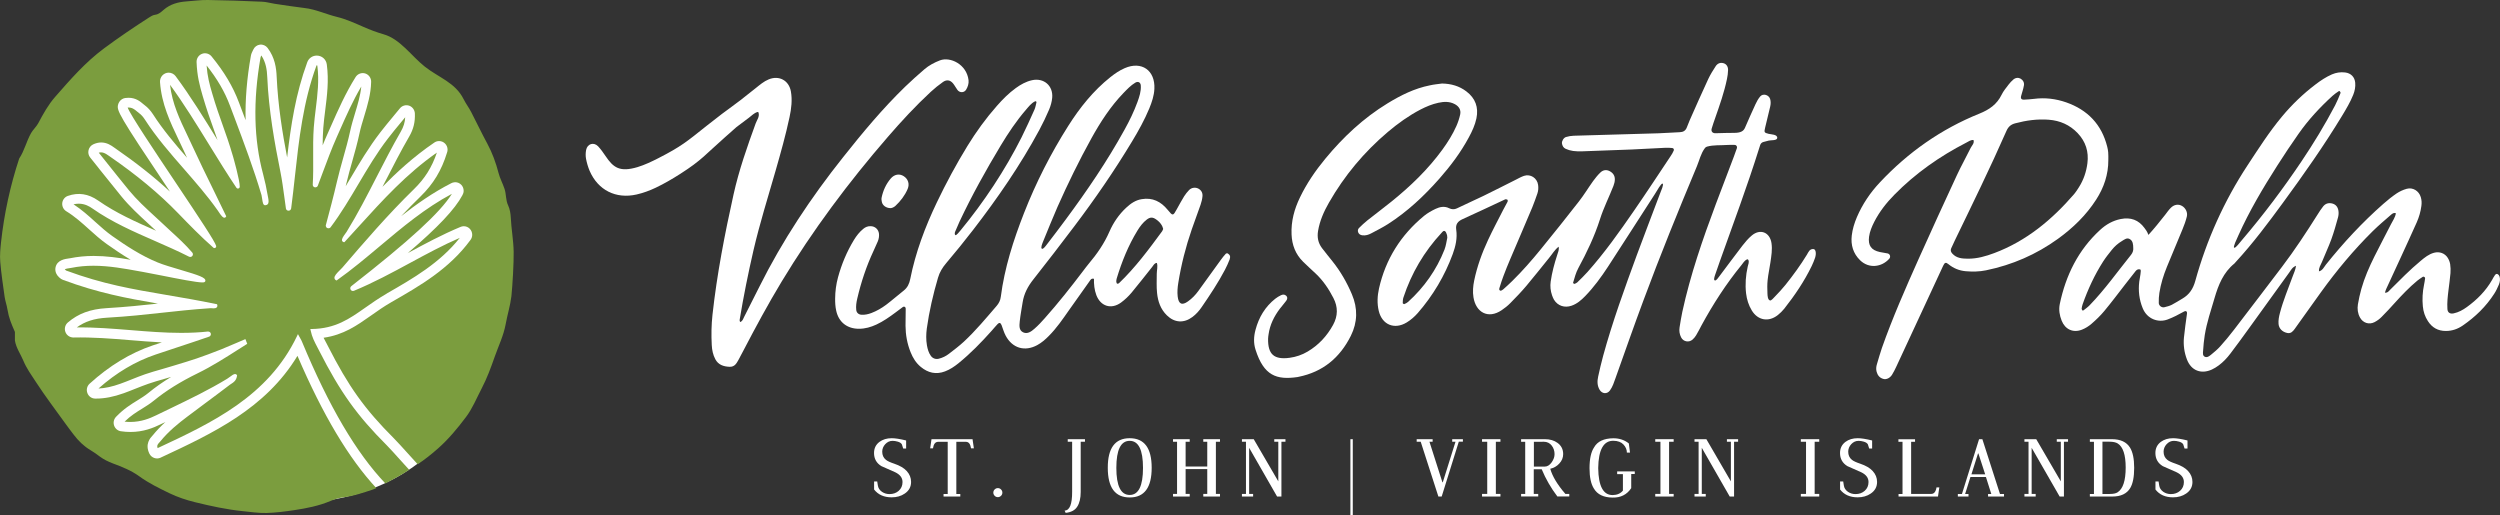
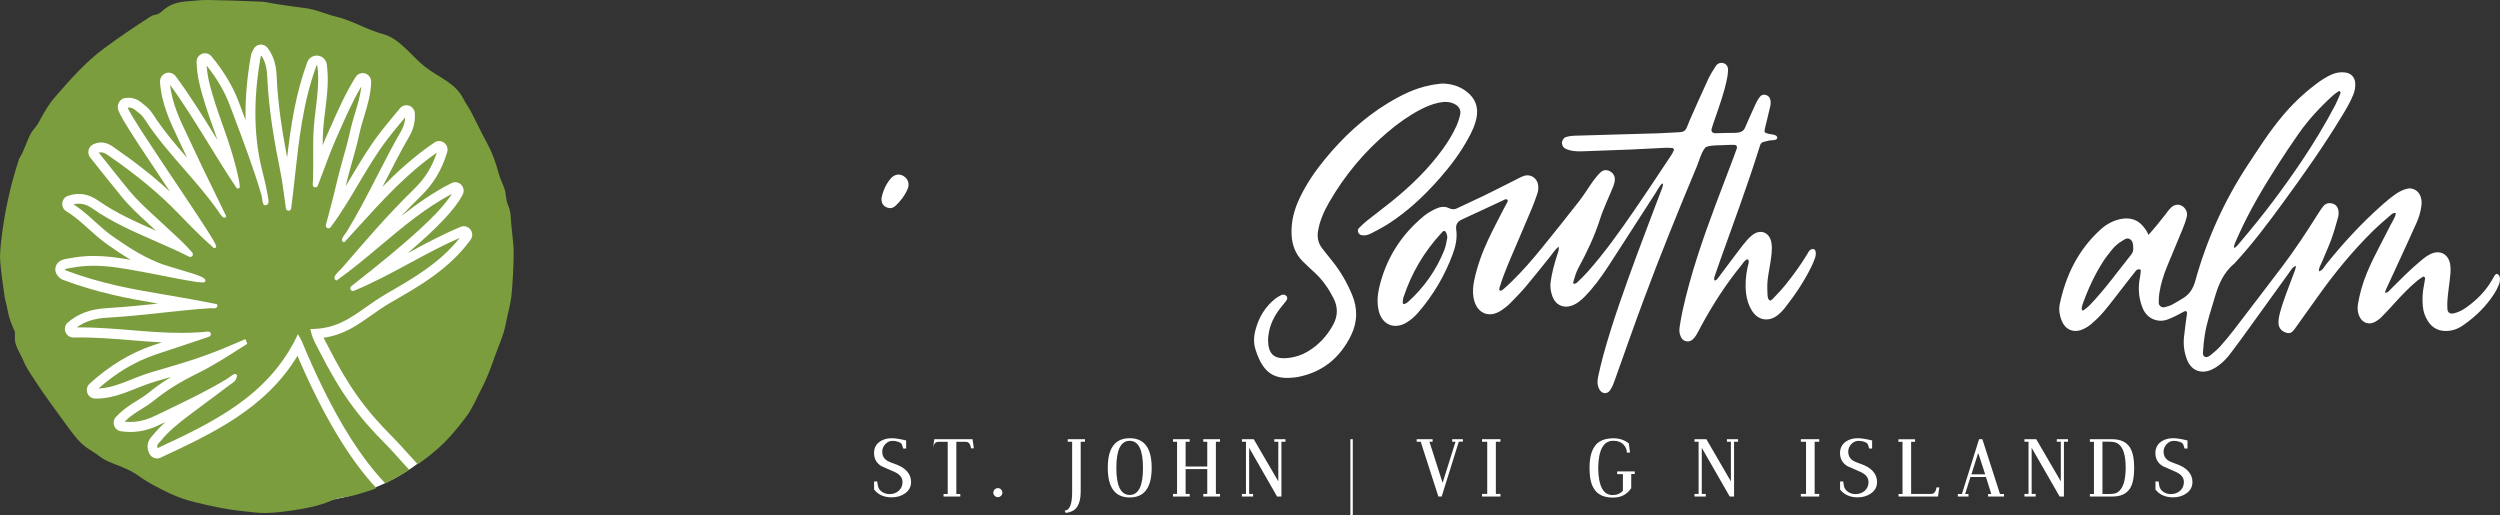
<svg xmlns="http://www.w3.org/2000/svg" version="1.1" id="Layer_1" x="0px" y="0px" viewBox="0 0 408.88 84.3" style="enable-background:new 0 0 408.88 84.3;" xml:space="preserve">
  <rect x="0" y="0" width="408.88" height="84.3" fill="#333333" stroke="none" />
  <style type="text/css">
	.st0{fill:#FFFFFF;}
	.st1{fill:#7B9D3E;}
</style>
  <g>
    <g>
      <path class="st0" d="M236.25,40.82c-1.31,3.32-3.32,6.17-5.96,8.56c-0.18,0.16-0.41,0.27-0.63,0.36    c-0.05,0.02-0.24-0.11-0.24-0.17c0.01-0.3,0.01-0.62,0.11-0.91c1.31-3.98,3.39-7.51,6.24-10.58c0.15-0.16,0.34-0.44,0.59-0.25    c0.17,0.13,0.22,0.41,0.31,0.63c0.02,0.05,0.02,0.12,0.04,0.41C236.59,39.39,236.51,40.15,236.25,40.82 M296.58,40.73    c-0.62-0.03-0.8,0.49-1.04,0.9c-1.06,1.74-2.26,3.38-3.53,4.97c-0.54,0.67-1.13,1.3-1.73,1.92c-0.2,0.21-0.59,0.68-0.79,0.62    c-0.38-0.1-0.4-0.77-0.42-1.12c-0.03-0.74-0.05-1.48,0.03-2.21c0.1-0.98,0.32-1.94,0.46-2.92c0.15-1.04,0.33-2.08,0.17-3.13    c-0.27-1.79-1.86-2.41-3.24-1.23c-0.56,0.47-1.05,1.05-1.5,1.63c-1.28,1.66-2.52,3.35-3.78,5.02c-0.21,0.27-0.52,0.78-0.76,0.68    c-0.22-0.07-0.04-0.58,0.05-0.87c0.26-0.76,0.52-1.52,0.79-2.27c2.19-6.15,4.48-12.26,6.43-18.49c0.06-0.18,0.1-0.35,0.17-0.53    c0.09-0.25,0.27-0.41,0.52-0.48c0.29-0.09,0.59-0.16,0.89-0.23c0.35-0.08,1.33,0.02,1.37-0.42c0.05-0.6-1-0.58-1.4-0.68    c-0.74-0.19-0.76-0.24-0.58-1.01c0.28-1.14,0.55-2.27,0.82-3.41c0.1-0.42,0.13-0.85,0-1.28c-0.22-0.69-1.17-0.96-1.63-0.41    c-0.31,0.37-0.56,0.81-0.76,1.25c-0.6,1.28-1.16,2.58-1.73,3.88c-0.24,0.55-0.71,0.81-1.71,0.82c-0.93,0-2.02,0.03-3.09,0.06    c-0.54,0.02-0.77-0.34-0.64-0.76c0.17-0.59,0.38-1.17,0.58-1.75c0.73-2.09,1.47-4.18,1.92-6.36c0.1-0.48,0.17-0.97,0.18-1.46    c0.01-0.6-0.3-1.01-0.77-1.13c-0.55-0.15-0.99,0.08-1.27,0.52c-0.44,0.67-0.86,1.35-1.2,2.07c-1.05,2.24-2.03,4.5-3.04,6.76    c-0.12,0.27-0.38,0.96-0.5,1.24c-0.21,0.48-0.58,0.68-1.11,0.7c-1.17,0.05-2.34,0.14-3.51,0.18c-4.62,0.14-9.23,0.26-13.85,0.4    c-0.42,0.01-0.86,0.09-1.26,0.21c-0.39,0.12-0.7,0.66-0.66,1.03c0.05,0.39,0.24,0.73,0.59,0.89c0.39,0.18,0.81,0.3,1.23,0.36    c0.48,0.07,0.98,0.07,1.47,0.06c2.71-0.09,5.41-0.19,8.12-0.3c1.85-0.08,3.69-0.19,5.53-0.28c0.37-0.02,0.74,0.01,1.1,0.04    c0.24,0.02,0.31,0.26,0.25,0.4c-0.14,0.34-0.33,0.66-0.54,0.96c-1.98,2.97-3.94,5.96-5.97,8.9c-2.38,3.45-4.8,6.87-7.59,10    c-0.53,0.6-1.11,1.15-1.68,1.71c-0.13,0.12-0.31,0.2-0.48,0.25c-0.05,0.02-0.23-0.14-0.21-0.18c0.25-0.82,0.45-1.65,0.86-2.4    c1.39-2.57,2.65-5.2,3.54-7.99c0.59-1.87,1.49-3.63,2.2-5.45c0.13-0.34,0.23-0.71,0.23-1.07c0.01-0.6-0.29-1.05-0.83-1.34    c-0.57-0.31-1.11-0.19-1.53,0.21c-0.44,0.42-0.83,0.91-1.19,1.4c-0.79,1.1-1.49,2.27-2.32,3.33c-2.04,2.62-4.12,5.22-6.22,7.8    c-1.48,1.82-3.02,3.58-4.69,5.22c-0.48,0.47-0.98,0.93-1.49,1.38c-0.13,0.11-0.37,0.25-0.47,0.2c-0.29-0.14-0.13-0.43-0.07-0.64    c0.18-0.59,0.37-1.17,0.59-1.75c0.35-0.92,0.71-1.84,1.1-2.74c1.2-2.83,2.43-5.66,3.62-8.5c0.31-0.74,0.56-1.5,0.83-2.25    c0.16-0.46,0.19-0.94,0.12-1.43c-0.16-1.11-1.24-1.82-2.3-1.47c-0.47,0.16-0.91,0.41-1.36,0.64c-1.76,0.88-3.51,1.78-5.28,2.64    c-1.44,0.7-2.91,1.34-4.34,2.04c-0.4,0.2-0.86,0.18-1.26-0.02c-0.76-0.39-1.54-0.23-2.25,0.11c-0.66,0.32-1.32,0.69-1.88,1.15    c-3.78,3.12-6.27,7.07-7.35,11.86c-0.27,1.21-0.33,2.46-0.04,3.67c0.55,2.28,2.57,3.1,4.57,1.89c0.69-0.42,1.29-0.95,1.82-1.55    c2.49-2.87,4.4-6.08,5.71-9.64c0.47-1.28,0.77-2.61,0.57-3.98c-0.13-0.89,0.25-1.37,1.02-1.72c2.3-1.04,4.58-2.12,6.87-3.19    c0.06-0.03,0.12-0.07,0.17-0.07c0.11,0.01,0.26,0.02,0.33,0.09c0.05,0.06,0.05,0.22,0.01,0.31c-0.22,0.44-0.48,0.86-0.7,1.3    c-0.84,1.65-1.71,3.28-2.49,4.95c-0.99,2.12-1.79,4.32-2.27,6.63c-0.19,0.92-0.27,1.84-0.12,2.76c0.4,2.47,2.4,3.59,4.6,2.11    c0.51-0.34,1-0.73,1.43-1.17c0.91-0.92,1.81-1.85,2.64-2.84c1.27-1.5,2.48-3.06,3.73-4.59c0.5-0.6,0.89-1.3,1.53-1.79    c0.11,0.49-0.1,0.92-0.24,1.37c-0.46,1.41-0.85,2.85-1.06,4.33c-0.11,0.75-0.03,1.52,0.22,2.24c0.09,0.25,0.19,0.51,0.32,0.73    c0.62,1.01,1.74,1.37,2.87,0.98c0.9-0.31,1.59-0.91,2.23-1.57c1.42-1.46,2.61-3.1,3.72-4.79c2.58-3.95,5.11-7.94,7.68-11.9    c0.39-0.6,1.01-1.79,1.27-1.71c0.22,0.14-0.24,1.15-0.45,1.69c-1.25,3.34-2.55,6.67-3.78,10.02c-1.99,5.43-3.97,10.87-5.5,16.46    c-0.31,1.13-0.57,2.27-0.82,3.41c-0.16,0.74-0.16,1.47,0.25,2.15c0.41,0.67,1.22,0.73,1.68,0.1c0.44-0.6,0.66-1.31,0.91-2.01    c1.51-4.23,2.99-8.48,4.56-12.69c2.74-7.39,5.71-14.69,8.75-21.96c0.42-1,0.64-2.1,1.32-2.99c0.08-0.11,0.2-0.19,0.34-0.23    c1.07-0.3,2.18-0.19,3.27-0.27c0.43-0.03,0.86-0.02,1.29-0.01c0.23,0.01,0.41,0.28,0.33,0.52c-0.16,0.47-0.32,0.93-0.5,1.39    c-0.98,2.59-1.98,5.18-2.95,7.77c-2.16,5.77-4.17,11.59-5.48,17.62c-0.18,0.84-0.31,1.69-0.45,2.54    c-0.09,0.57-0.01,1.13,0.26,1.65c0.36,0.7,1.27,0.87,1.86,0.35c0.23-0.2,0.43-0.45,0.59-0.71c0.32-0.53,0.59-1.08,0.88-1.62    c1.89-3.47,4.02-6.78,6.52-9.84c0.28-0.34,0.49-0.75,0.91-0.95c0.08-0.04,0.19,0.01,0.23,0.09c0.17,0.36-0.02,0.72-0.1,1.08    c-0.33,1.45-0.44,2.92-0.27,4.4c0.12,0.99,0.41,1.93,0.93,2.78c0.98,1.63,2.75,1.95,4.26,0.76c0.38-0.3,0.74-0.66,1.05-1.04    c1.72-2.18,3.27-4.47,4.49-6.98c0.21-0.44,0.4-0.9,0.56-1.37C297.09,41.42,296.97,40.75,296.58,40.73" />
-       <path class="st0" d="M190.07,37.82c-2.19,2.98-4.39,5.95-7.07,8.51c-0.07,0.06-0.25,0.1-0.31,0.05c-0.08-0.06-0.09-0.21-0.12-0.33    c-0.01-0.06,0-0.12,0.01-0.18c0.02-0.12,0.03-0.25,0.07-0.36c0.83-2.72,1.88-5.35,3.37-7.78c0.42-0.69,0.9-1.33,1.54-1.82    c0.54-0.41,0.96-0.42,1.52-0.03c0.41,0.28,0.76,0.63,0.99,1.08c0.08,0.16,0.12,0.34,0.17,0.49    C190.16,37.6,190.14,37.73,190.07,37.82 M156.2,37.93c0.21-0.5,0.5-1.19,0.73-1.68c1.99-4.23,4.32-8.43,6.73-12.43    c1.24-2.06,2.57-4.05,4.14-5.87c0.44-0.51,0.85-1.06,1.47-1.37c0.04-0.02,0.12-0.03,0.16-0.01c0.05,0.03,0.1,0.11,0.09,0.15    c-0.1,0.41-0.17,0.85-0.34,1.23c-0.68,1.51-1.36,3.03-2.1,4.51c-2.69,5.35-6.17,10.61-9.98,15.22c-0.16,0.19-0.73,0.91-0.85,0.77    C156.14,38.36,156.13,38.17,156.2,37.93 M170.61,39.48c0.78-1.88,1.52-3.77,2.34-5.63c1.7-3.83,3.54-7.59,5.57-11.26    c1.47-2.65,3.11-5.18,5.22-7.37c0.6-0.62,1.19-1.25,1.94-1.7c0.45-0.27,0.87-0.06,0.9,0.48c0.06,0.95-0.24,1.83-0.55,2.69    c-0.57,1.56-1.3,3.06-2.11,4.52c-2.83,5.14-6.12,9.97-9.61,14.68c-0.99,1.34-1.99,2.66-3.01,3.98c-0.25,0.32-0.66,0.93-0.9,0.81    C170.17,40.54,170.46,39.86,170.61,39.48 M201.16,41.85c-0.05-0.15-0.2-0.3-0.34-0.39c-0.08-0.05-0.28-0.03-0.34,0.04    c-0.29,0.32-0.56,0.65-0.81,1c-1.23,1.69-2.45,3.4-3.68,5.09c-0.47,0.65-1.03,1.23-1.69,1.7c-0.99,0.71-1.55,0.45-1.69-0.81    c-0.08-0.74-0.02-1.47,0.1-2.21c0.48-2.99,1.22-5.91,2.21-8.77c0.46-1.34,0.97-2.66,1.43-4c0.16-0.46,0.28-0.95,0.32-1.43    c0.04-0.52-0.19-0.96-0.67-1.22c-0.49-0.26-1.13-0.18-1.53,0.24c-0.3,0.31-0.57,0.65-0.8,1.01c-0.42,0.68-0.8,1.39-1.19,2.09    c-0.64,1.16-0.65,1.17-1.52,0.11c-1.1-1.34-2.46-2.02-4.22-1.73c-1.02,0.16-1.82,0.72-2.55,1.4c-1.19,1.11-2.1,2.44-2.74,3.91    c-0.85,1.95-2.03,3.65-3.39,5.26c-0.32,0.38-0.61,0.78-0.91,1.17c-2.01,2.65-4.07,5.26-6.29,7.75c-0.53,0.6-1.08,1.19-1.68,1.71    c-0.51,0.45-1.14,0.91-1.83,0.59c-0.74-0.34-0.63-1.14-0.57-1.8c0.11-1.04,0.31-2.07,0.47-3.1c0.22-1.44,0.87-2.65,1.78-3.79    c2.26-2.85,4.46-5.74,6.66-8.64c3.38-4.47,6.56-9.09,9.46-13.9c1.05-1.74,2.04-3.52,2.82-5.4c0.42-1.03,0.78-2.08,0.83-3.2    c0.15-3.03-2.09-4.59-4.86-3.38c-0.85,0.37-1.61,0.89-2.34,1.47c-2.78,2.22-4.97,4.95-6.86,7.93c-2.88,4.54-5.31,9.31-7.27,14.32    c-1.73,4.42-3.18,8.94-3.79,13.68c-0.07,0.58-0.31,1.05-0.68,1.48c-1.73,2.01-3.42,4.05-5.37,5.86c-0.77,0.71-1.61,1.34-2.44,1.98    c-0.49,0.38-1.05,0.65-1.65,0.8c-0.5,0.13-1-0.05-1.3-0.47c-0.37-0.51-0.53-1.11-0.64-1.72c-0.16-0.92-0.14-1.85-0.02-2.76    c0.39-2.81,1.03-5.57,1.83-8.29c0.26-0.91,0.73-1.67,1.34-2.39c1.51-1.79,2.99-3.6,4.42-5.46c3.99-5.18,7.7-10.55,10.81-16.32    c0.58-1.08,1.12-2.2,1.6-3.33c0.26-0.62,0.45-1.29,0.51-1.95c0.17-1.97-1.38-3.29-3.31-2.86c-0.98,0.22-1.84,0.7-2.64,1.28    c-1.16,0.84-2.15,1.84-3.09,2.91c-1.8,2.04-3.39,4.23-4.81,6.54c-1.84,3-3.5,6.08-5.02,9.26c-1.92,4.02-3.48,8.15-4.35,12.53    c-0.15,0.75-0.44,1.39-1.06,1.88c-0.97,0.76-1.89,1.58-2.87,2.32c-0.74,0.55-1.54,1.02-2.41,1.35c-0.53,0.2-1.06,0.32-1.62,0.29    c-0.48-0.03-0.82-0.32-0.87-0.79c-0.07-0.62,0.02-1.23,0.16-1.83c0.63-2.71,1.5-5.33,2.68-7.85c0.24-0.5,0.46-1.01,0.68-1.52    c0.17-0.4,0.24-0.82,0.2-1.26c-0.08-0.72-0.64-1.23-1.37-1.24c-0.45-0.01-0.84,0.14-1.19,0.43c-0.63,0.51-1.12,1.14-1.54,1.83    c-1.16,1.91-2.01,3.94-2.6,6.1c-0.31,1.14-0.46,2.3-0.47,3.47c-0.01,0.67,0.03,1.36,0.18,2.02c0.41,1.87,1.81,2.94,3.72,2.93    c1.01,0,1.94-0.27,2.85-0.69c1.12-0.52,2.13-1.23,3.12-1.97c0.39-0.29,0.78-0.6,1.18-0.88c0.24-0.17,0.49-0.03,0.49,0.27    c0,0.92-0.03,1.85-0.03,2.77c0.01,1.49,0.27,2.94,0.83,4.33c0.37,0.93,0.89,1.77,1.67,2.41c1.18,0.97,2.48,1.29,3.96,0.73    c0.82-0.31,1.53-0.79,2.2-1.33c1.97-1.6,3.73-3.41,5.41-5.29c0.33-0.37,0.64-0.75,0.98-1.11c0.28-0.3,0.5-0.24,0.66,0.17    c0.22,0.57,0.38,1.18,0.67,1.72c1.1,2.06,3.13,2.65,5.17,1.54c0.71-0.39,1.31-0.91,1.88-1.49c1.27-1.27,2.28-2.75,3.3-4.21    c1.13-1.61,2.27-3.22,3.42-4.82c0.12-0.17,0.24-0.43,0.67-0.32c-0.02,0.88,0.06,1.8,0.39,2.67c0.7,1.83,2.43,2.38,4.03,1.22    c0.64-0.47,1.23-1.03,1.74-1.64c1.15-1.37,2.23-2.79,3.35-4.18c0.22-0.27,0.35-0.64,0.78-0.67c0.18,0.6-0.02,1.19-0.02,1.79    c0,1.05-0.06,2.1,0.05,3.14c0.14,1.37,0.58,2.65,1.61,3.65c1.25,1.22,2.78,1.31,4.18,0.26c0.6-0.45,1.09-1,1.51-1.62    c1.36-1.98,2.69-3.98,3.81-6.11c0.29-0.54,0.53-1.11,0.76-1.68C201.18,42.22,201.21,42.01,201.16,41.85" />
      <path class="st0" d="M379.15,44.47c0.01-0.01,0.02-0.01,0.03-0.01c-0.02,0.03-0.04,0.06-0.06,0.1    C379.13,44.52,379.13,44.48,379.15,44.47 M348.55,41.66c-2.24,2.78-4.3,5.7-6.79,8.27c-0.3,0.31-0.65,0.55-0.99,0.82    c-0.04,0.03-0.15,0.06-0.17,0.04c-0.06-0.1-0.15-0.22-0.14-0.32c0.03-0.24,0.08-0.48,0.16-0.71c0.86-2.44,1.95-4.79,3.34-6.97    c0.43-0.67,0.93-1.3,1.43-1.92c0.46-0.58,1.02-1.07,1.66-1.45c0.4-0.24,0.84-0.63,1.34-0.28c0.45,0.3,0.5,0.82,0.51,1.45    C348.93,40.9,348.83,41.31,348.55,41.66 M366.08,38.53c1.79-4,4.02-7.76,6.37-11.44c1.13-1.76,2.28-3.51,3.49-5.22    c1.6-2.28,3.48-4.31,5.53-6.18c0.31-0.29,0.67-0.52,1.02-0.77c0.04-0.03,0.16-0.04,0.18-0.01c0.06,0.09,0.16,0.23,0.13,0.3    c-0.28,0.68-0.55,1.37-0.89,2.02c-1.66,3.16-3.51,6.21-5.51,9.18c-2.99,4.45-6.21,8.73-9.69,12.81c-0.38,0.44-1.09,1.42-1.31,1.29    C365.19,40.4,365.81,39.13,366.08,38.53 M408.82,45.26c-0.04-0.15-0.16-0.32-0.3-0.41c-0.18-0.13-0.37,0-0.47,0.15    c-0.18,0.25-0.32,0.52-0.47,0.79c-1.03,1.8-2.46,3.23-4.12,4.43c-0.65,0.47-1.35,0.86-2.15,1.03c-0.6,0.13-0.99-0.12-1.03-0.7    c-0.07-1.05,0.05-2.09,0.18-3.13c0.11-0.92,0.24-1.83,0.32-2.75c0.04-0.49,0.02-0.99-0.05-1.47c-0.06-0.35-0.2-0.72-0.39-1.02    c-0.48-0.77-1.37-1.08-2.25-0.84c-0.86,0.23-1.53,0.78-2.19,1.33c-1.76,1.46-3.35,3.09-4.97,4.7c-0.22,0.22-0.41,0.54-0.87,0.5    c0.09-0.27,0.13-0.45,0.21-0.61c0.8-1.73,1.61-3.46,2.4-5.2c0.87-1.9,1.75-3.8,2.6-5.71c0.37-0.85,0.63-1.73,0.75-2.66    c0.07-0.5,0.05-0.98-0.1-1.46c-0.3-1.01-1.3-1.63-2.3-1.35c-0.58,0.16-1.16,0.43-1.67,0.77c-0.76,0.52-1.48,1.1-2.17,1.71    c-3.43,3.02-6.53,6.36-9.38,9.93c-0.32,0.41-0.54,0.94-1.12,1.09c-0.07-0.57,0.27-1.03,0.47-1.51c0.5-1.26,1.09-2.48,1.55-3.75    c0.42-1.15,0.75-2.34,1.08-3.53c0.1-0.35,0.13-0.74,0.08-1.09c-0.08-0.58-0.38-1.04-0.99-1.21c-0.59-0.16-1.11-0.02-1.5,0.45    c-0.35,0.43-0.64,0.9-0.94,1.37c-1.84,2.92-3.73,5.8-5.82,8.55c-2.61,3.43-5.21,6.86-7.84,10.28c-0.71,0.93-1.46,1.83-2.24,2.7    c-0.45,0.5-0.97,0.94-1.5,1.37c-0.28,0.22-0.62,0.51-1,0.35c-0.41-0.17-0.34-0.62-0.31-0.97c0.06-0.86,0.13-1.72,0.27-2.57    c0.33-2.07,1.01-4.05,1.6-6.06c0.63-2.16,1.44-4.19,3.25-5.66c0.09-0.08,0.16-0.19,0.25-0.28c2.8-3.04,5.27-6.35,7.71-9.68    c3.38-4.62,6.68-9.3,9.65-14.2c0.67-1.11,1.33-2.21,1.82-3.42c0.26-0.64,0.39-1.3,0.33-1.98c-0.08-0.94-0.7-1.58-1.66-1.69    c-0.75-0.09-1.46,0.02-2.16,0.32c-0.97,0.43-1.84,1-2.67,1.64c-2.02,1.53-3.84,3.28-5.46,5.22c-2.1,2.51-3.85,5.26-5.65,7.99    c-3.85,5.86-6.69,12.19-8.56,18.94c-0.36,1.29-0.98,2.22-2.09,2.87c-0.58,0.34-1.15,0.71-1.75,1.02c-0.38,0.19-0.81,0.3-1.22,0.4    c-0.43,0.1-0.9-0.25-0.91-0.7c-0.01-0.55,0.01-1.11,0.1-1.65c0.23-1.46,0.67-2.88,1.23-4.25c0.84-2.05,1.71-4.09,2.55-6.14    c0.28-0.68,0.54-1.38,0.71-2.09c0.17-0.68-0.2-1.39-0.77-1.73c-0.59-0.35-1.29-0.26-1.85,0.3c-0.35,0.35-0.63,0.76-0.93,1.15    c-0.83,1.06-1.85,2.32-2.73,3.28c-0.24-0.63-0.43-0.83-0.64-1.12c-0.97-1.34-2.26-1.8-3.88-1.48c-1.31,0.26-2.43,0.9-3.39,1.79    c-3.57,3.28-5.61,7.42-6.59,12.12c-0.19,0.92-0.04,1.85,0.31,2.72c0.57,1.43,1.88,2.03,3.31,1.47c0.56-0.22,1.11-0.56,1.57-0.96    c0.74-0.64,1.46-1.33,2.09-2.09c1.18-1.42,2.29-2.9,3.42-4.36c0.57-0.73,1.13-1.46,1.71-2.18c0.19-0.24,0.46-0.37,0.78-0.25    c0.18,0.15-0.11,1.32-0.19,1.98c-0.18,1.49-0.01,2.95,0.56,4.34c0.73,1.81,2.58,2.42,4.08,1.85c0.93-0.35,1.79-0.8,2.65-1.28    c0.1-0.06,0.25-0.11,0.35-0.08c0.2,0.08,0.18,0.28,0.16,0.46c-0.17,1.28-0.37,2.55-0.49,3.84c-0.12,1.24,0.05,2.47,0.5,3.63    c0.69,1.79,2.31,2.42,4.06,1.62c0.39-0.18,0.76-0.41,1.1-0.66c0.75-0.55,1.38-1.22,1.94-1.96c1.04-1.37,2.05-2.76,3.06-4.16    c2.2-3.04,4.38-6.09,6.58-9.12c0.27-0.38,0.48-0.84,1.09-1.07c-0.09,0.68-0.37,1.22-0.57,1.78c-0.71,1.96-1.53,3.89-2.06,5.92    c-0.16,0.6-0.28,1.2-0.23,1.82c0.07,0.74,0.61,1.3,1.43,1.47c0.58,0.12,0.91-0.25,1.21-0.66c0.22-0.3,0.43-0.6,0.64-0.9    c1.22-1.7,2.43-3.41,3.65-5.1c2.56-3.55,5.35-6.9,8.46-9.98c0.96-0.95,2-1.82,3.02-2.71c0.22-0.19,0.47-0.36,0.78-0.24    c-0.1,0.68-0.51,1.23-0.81,1.82c-0.89,1.76-1.82,3.49-2.7,5.26c-0.85,1.71-1.62,3.46-2.14,5.31c-0.23,0.83-0.42,1.67-0.56,2.52    c-0.12,0.74-0.03,1.48,0.34,2.15c0.48,0.88,1.47,1.22,2.37,0.76c0.43-0.22,0.84-0.52,1.18-0.87c0.74-0.74,1.45-1.51,2.15-2.29    c1.16-1.28,2.35-2.53,3.68-3.63c0.28-0.23,0.6-0.43,0.9-0.63c0.14-0.09,0.4,0.08,0.37,0.25c-0.05,0.36-0.1,0.73-0.18,1.09    c-0.24,1.15-0.3,2.32-0.19,3.49c0.08,0.87,0.35,1.69,0.83,2.42c0.69,1.07,1.65,1.61,2.93,1.61c1.03,0,1.94-0.32,2.77-0.89    c2.05-1.41,3.81-3.11,5.16-5.22c0.3-0.46,0.53-0.97,0.75-1.48C408.86,46.13,408.94,45.69,408.82,45.26" />
-       <path class="st0" d="M158.41,13.12c-0.31-2.62-3.01-3.88-4.67-3.25c-0.94,0.36-1.8,0.82-2.55,1.46c-1.07,0.92-2.13,1.87-3.15,2.85    c-3.68,3.57-6.95,7.5-10.13,11.51c-5.27,6.62-9.94,13.64-13.72,21.22c-0.82,1.65-1.66,3.3-2.5,4.95    c-0.16,0.31-0.24,0.69-0.65,0.81c-0.02-0.12-0.09-0.24-0.07-0.35c0.63-3.83,1.4-7.63,2.27-11.41c1.02-4.38,2.37-8.67,3.61-12.99    c0.83-2.9,1.65-5.8,2.28-8.76c0.3-1.39,0.47-2.81,0.22-4.22c-0.33-1.8-1.94-2.65-3.62-1.96c-0.81,0.33-1.46,0.9-2.14,1.44    c-4.36,3.52-3.58,2.64-7.97,6.12c-3.33,2.65-4.16,3.39-7.96,5.34c-1.1,0.56-2.21,1.09-3.39,1.45c-2.92,0.87-3.96,0.08-5.22-1.79    c-0.38-0.56-0.77-1.12-1.23-1.61c-0.71-0.74-1.76-0.42-1.96,0.6c-0.09,0.47-0.1,0.99-0.01,1.46c0.13,0.66,0.32,1.32,0.58,1.94    c1.37,3.18,4.3,4.65,7.69,3.88c1.09-0.25,2.12-0.63,3.13-1.11c1.39-0.66,2.72-1.44,4.02-2.27c3.54-2.26,4.14-3.2,7.29-5.97    c2.97-2.6,0.78-0.81,3.92-3.2c0.45-0.34,0.84-0.77,1.4-0.94c0.07-0.02,0.16,0.02,0.18,0.1c0.2,0.67-0.26,1.2-0.47,1.77    c-1.39,3.82-2.74,7.66-3.62,11.63c-1.44,6.49-2.71,13.02-3.44,19.64c-0.18,1.65-0.21,3.32-0.12,4.98c0.04,0.81,0.2,1.59,0.58,2.31    c0.49,0.92,1.34,1.2,2.32,1.24c0.86,0.04,1.16-0.58,1.49-1.17c0.27-0.48,0.52-0.98,0.78-1.47c1.99-3.82,4.04-7.62,6.27-11.31    c5.08-8.4,10.94-16.24,17.37-23.66c2.22-2.57,4.52-5.05,7.01-7.36c0.63-0.58,1.31-1.13,2.01-1.62c0.61-0.42,1.18-0.31,1.64,0.25    c0.27,0.33,0.46,0.73,0.72,1.07c0.38,0.49,1.09,0.47,1.41-0.05C158.28,14.22,158.47,13.69,158.41,13.12" />
-       <path class="st0" d="M321.86,42.31c1.51,0.01,2.92-0.4,4.31-0.92c5.27-1.98,9.44-5.46,13.07-9.66c0.28-0.32,0.5-0.7,0.74-1.06    c0.78-1.21,1.24-2.55,1.42-3.97c0.24-1.88-0.27-3.53-1.59-4.92c-1.29-1.36-2.89-2.06-4.74-2.2c-1.86-0.14-3.68,0.11-5.48,0.59    c-0.72,0.19-1.14,0.57-1.44,1.26c-2.65,6.03-5.55,11.94-8.42,17.87c-0.21,0.44-0.42,0.89-0.62,1.34c-0.14,0.32-0.02,0.6,0.2,0.84    C320.01,42.25,320.93,42.3,321.86,42.31 M344.82,26.19c0.01,2.35-0.72,4.48-1.97,6.43c-1.65,2.58-3.82,4.67-6.28,6.45    c-3.54,2.55-7.46,4.26-11.75,5.14c-1.1,0.23-2.21,0.24-3.31,0.15c-1.06-0.09-2.02-0.48-2.86-1.17c-0.4-0.33-0.59-0.26-0.83,0.25    c-1.04,2.23-2.07,4.47-3.11,6.7c-1.53,3.29-3.05,6.59-4.59,9.88c-0.21,0.44-0.43,0.89-0.69,1.3c-0.36,0.54-0.94,0.79-1.41,0.65    c-0.59-0.16-0.93-0.58-1.09-1.15c-0.12-0.43-0.08-0.86,0.05-1.27c0.27-0.88,0.51-1.78,0.81-2.64c1.74-4.94,3.85-9.73,5.98-14.5    c2.06-4.61,4.17-9.19,6.29-13.77c0.7-1.51,1.52-2.96,2.25-4.45c0.2-0.41,0.64-0.75,0.46-1.29c-0.46-0.04-0.81,0.24-1.18,0.43    c-4.35,2.24-8.32,5.02-11.76,8.52c-1.3,1.32-2.44,2.77-3.29,4.43c-0.39,0.77-0.73,1.57-0.85,2.43c-0.19,1.44,0.36,2.21,1.77,2.51    c0.42,0.09,0.85,0.14,1.27,0.23c0.4,0.09,0.53,0.57,0.26,0.87c-1.25,1.39-3.33,1.64-4.76,0.25c-1.14-1.11-1.55-2.5-1.37-4.05    c0.12-1.04,0.43-2.04,0.84-3.01c0.91-2.12,2.18-4,3.75-5.67c4.61-4.92,10.02-8.73,16.27-11.25c1.64-0.66,2.88-1.52,3.65-3.1    c0.29-0.6,0.74-1.13,1.15-1.67c0.22-0.29,0.48-0.56,0.75-0.8c0.38-0.33,0.84-0.36,1.2-0.16c0.42,0.25,0.62,0.64,0.55,1.09    c-0.1,0.6-0.31,1.19-0.47,1.78c-0.1,0.36,0.08,0.59,0.45,0.57c0.55-0.03,1.11-0.06,1.65-0.13c1.81-0.24,3.59-0.02,5.28,0.57    c3.49,1.22,5.8,3.6,6.71,7.25c0.07,0.3,0.14,0.6,0.16,0.91C344.84,25.33,344.82,25.76,344.82,26.19" />
      <path class="st0" d="M235.85,13.66c1.47,0.03,2.82,0.4,3.99,1.3c1.47,1.12,2.01,2.6,1.63,4.41c-0.23,1.09-0.7,2.1-1.23,3.08    c-1.32,2.46-2.98,4.67-4.82,6.76c-2.5,2.83-5.23,5.4-8.42,7.44c-0.88,0.56-1.82,1.03-2.74,1.52c-0.44,0.23-0.91,0.38-1.42,0.32    c-0.33-0.04-0.59-0.18-0.71-0.5c-0.09-0.24-0.05-0.51,0.13-0.69c0.44-0.43,0.88-0.86,1.36-1.24c1.3-1.03,2.64-2.03,3.93-3.07    c3.13-2.52,6.01-5.29,8.38-8.55c0.87-1.2,1.65-2.45,2.26-3.81c0.27-0.61,0.49-1.27,0.63-1.92c0.15-0.73-0.2-1.31-0.87-1.67    c-0.87-0.47-1.78-0.43-2.7-0.23c-1.03,0.22-2,0.63-2.93,1.11c-1.92,1-3.67,2.26-5.32,3.65c-3.89,3.29-7.12,7.15-9.65,11.58    c-0.83,1.45-1.5,2.96-1.78,4.63c-0.17,1.05,0.02,1.96,0.64,2.79c0.56,0.74,1.15,1.45,1.72,2.17c1.32,1.65,2.36,3.46,3.18,5.4    c0.97,2.28,0.93,4.57-0.18,6.79c-1.78,3.57-4.57,5.9-8.54,6.7c-0.06,0.01-0.12,0.03-0.18,0.04c-3.44,0.5-5.51-0.23-6.86-4.47    c-0.35-1.09-0.3-2.18,0-3.28c0.54-2.02,1.56-3.74,3.21-5.05c0.29-0.23,0.61-0.42,0.94-0.58c0.28-0.14,0.6-0.17,0.86,0.08    c0.27,0.27,0.19,0.58,0,0.83c-0.33,0.45-0.7,0.86-1.04,1.3c-0.94,1.25-1.62,2.61-1.84,4.18c-0.03,0.24-0.08,0.49-0.08,0.73    c-0.04,2.55,0.98,3.45,3.52,3.11c1.05-0.14,2.04-0.48,2.95-1.02c1.79-1.06,3.16-2.54,4.16-4.36c0.8-1.46,0.82-2.93,0.05-4.41    c-0.77-1.49-1.69-2.86-2.92-4.01c-0.67-0.63-1.36-1.25-2.02-1.9c-1.25-1.23-1.83-2.74-1.9-4.48c-0.09-2.15,0.45-4.15,1.38-6.06    c1.1-2.29,2.53-4.37,4.14-6.32c2.92-3.54,6.24-6.65,10.17-9.05c2.16-1.32,4.41-2.45,6.93-2.95    C234.51,13.81,235.18,13.75,235.85,13.66" />
      <path class="st0" d="M145.6,34.04c-0.72-0.03-1.25-0.46-1.37-1c-0.05-0.23-0.09-0.49-0.04-0.72c0.24-1.16,0.72-2.21,1.48-3.11    c0.6-0.71,1.43-0.85,2.13-0.4c0.71,0.45,1,1.26,0.65,2.09c-0.46,1.08-1.17,2-2.03,2.8C146.15,33.93,145.8,34.06,145.6,34.04" />
      <path class="st0" d="M147.5,72.67L147.5,72.67c-0.11-0.19-0.33-0.34-0.68-0.44c-0.28-0.08-0.56-0.13-0.84-0.13    c-0.46,0-0.85,0.18-1.19,0.54c-0.33,0.36-0.5,0.77-0.5,1.23c0,0.57,0.2,1.01,0.6,1.33c0.25,0.21,0.71,0.42,1.37,0.64    c0.91,0.31,1.58,0.7,2.03,1.19c0.48,0.52,0.72,1.12,0.72,1.79c0,0.8-0.34,1.43-1.03,1.9c-0.6,0.42-1.32,0.62-2.15,0.62    c-1.25,0-2.21-0.43-2.87-1.28v-1.32h0.51l0.1,0.64c0.06,0.44,0.29,0.79,0.68,1.06c0.36,0.24,0.77,0.37,1.23,0.37    c0.6,0,1.1-0.18,1.5-0.53c0.42-0.37,0.63-0.85,0.63-1.44c0-0.69-0.4-1.22-1.21-1.61c-0.74-0.33-1.49-0.66-2.24-0.99    c-0.81-0.49-1.21-1.21-1.21-2.15c0-0.77,0.3-1.38,0.89-1.82c0.54-0.4,1.21-0.6,2-0.6c0.57,0,1.35,0.12,2.36,0.37v1.32h-0.48    L147.5,72.67z" />
-       <path class="st0" d="M159.06,71.83l0.22,1.5h-0.46c-0.11-0.72-0.39-1.07-0.85-1.07h-1.56v8.53h0.65v0.42h-2.74v-0.42H155v-8.53    h-1.56c-0.46,0-0.75,0.36-0.85,1.07h-0.46l0.22-1.5H159.06z" />
+       <path class="st0" d="M159.06,71.83l0.22,1.5h-0.46c-0.11-0.72-0.39-1.07-0.85-1.07h-1.56v8.53h0.65v0.42h-2.74v-0.42H155v-8.53    h-1.56c-0.46,0-0.75,0.36-0.85,1.07l0.22-1.5H159.06z" />
      <path class="st0" d="M162.46,80.57c0-0.1,0.02-0.2,0.06-0.29c0.04-0.09,0.09-0.17,0.16-0.23c0.07-0.07,0.15-0.12,0.23-0.16    c0.09-0.04,0.18-0.06,0.29-0.06c0.1,0,0.2,0.02,0.29,0.06c0.09,0.04,0.17,0.09,0.23,0.16c0.07,0.07,0.12,0.15,0.16,0.23    c0.04,0.09,0.06,0.18,0.06,0.29c0,0.1-0.02,0.2-0.06,0.29c-0.04,0.09-0.09,0.17-0.16,0.23c-0.07,0.07-0.15,0.12-0.23,0.16    c-0.09,0.04-0.18,0.06-0.29,0.06c-0.1,0-0.2-0.02-0.29-0.06c-0.09-0.04-0.17-0.09-0.23-0.16c-0.07-0.07-0.12-0.15-0.16-0.23    C162.48,80.77,162.46,80.67,162.46,80.57" />
      <path class="st0" d="M175.34,72.25h-0.71v-0.42h2.82v0.42h-0.7v8.22c0,1.02-0.19,1.82-0.57,2.4c-0.37,0.59-1.01,0.92-1.89,1.01    l-0.17-0.37c0.83-0.03,1.24-1.05,1.23-3.07V72.25z" />
      <path class="st0" d="M184.76,72.1c-1.45,0-2.18,1.47-2.18,4.42c0,2.95,0.73,4.43,2.18,4.43c1.45,0,2.18-1.47,2.18-4.42    C186.94,73.57,186.21,72.1,184.76,72.1 M184.76,71.67c2.4,0,3.6,1.61,3.6,4.84c0,3.23-1.2,4.85-3.59,4.85    c-2.4,0-3.59-1.62-3.59-4.85C181.17,73.29,182.37,71.67,184.76,71.67" />
    </g>
    <polygon class="st0" points="196.8,80.78 197.45,80.78 197.45,76.72 193.91,76.72 193.91,80.78 194.58,80.78 194.58,81.21    191.85,81.21 191.85,80.78 192.51,80.78 192.51,72.25 191.85,72.25 191.85,71.83 194.58,71.83 194.58,72.25 193.91,72.25    193.91,76.3 197.45,76.3 197.45,72.25 196.8,72.25 196.8,71.83 199.53,71.83 199.53,72.25 198.86,72.25 198.86,80.78 199.53,80.78    199.53,81.21 196.8,81.21  " />
    <polygon class="st0" points="209.58,72.25 209.58,81.21 208.87,81.21 204.3,73.24 204.3,80.78 204.95,80.78 204.95,81.21    203.12,81.21 203.12,80.78 203.78,80.78 203.78,72.25 203.12,72.25 203.12,71.83 205.05,71.83 209.07,78.73 209.07,72.25    208.41,72.25 208.41,71.83 210.24,71.83 210.24,72.25  " />
    <rect x="220.86" y="71.83" class="st0" width="0.39" height="12.47" />
    <polygon class="st0" points="235.91,78.88 235.97,78.88 238.05,72.25 237.51,72.25 237.51,71.83 239.26,71.83 239.26,72.24    238.59,72.24 235.79,81.21 235.25,81.21 232.36,72.25 231.7,72.25 231.7,71.83 234.31,71.83 234.31,72.25 233.79,72.25  " />
    <polygon class="st0" points="242.39,71.83 245.4,71.83 245.4,72.25 244.65,72.25 244.65,80.78 245.4,80.78 245.4,81.21    242.39,81.21 242.39,80.78 243.24,80.78 243.24,72.25 242.39,72.25  " />
    <g>
-       <path class="st0" d="M250.87,76.31h1.79c0.42,0,0.8-0.24,1.13-0.71c0.3-0.44,0.46-0.87,0.46-1.32c0-0.53-0.15-1-0.46-1.4    c-0.33-0.42-0.76-0.63-1.28-0.63l-1.64,0.01V76.31z M250.87,80.78h0.71v0.42h-2.8v-0.42l0.67,0.01v-8.53h-0.67v-0.43h3.91    c0.81,0,1.49,0.2,2.04,0.6c0.62,0.45,0.93,1.06,0.93,1.84c0,0.58-0.21,1.1-0.64,1.55c-0.4,0.44-0.9,0.72-1.48,0.85h0.01    c0.34,1.23,1.17,2.6,2.47,4.11h0.64v0.42h-1.95c-1.05-1.39-1.91-2.88-2.56-4.45h-1.3V80.78z" />
      <path class="st0" d="M266.78,79.85c-0.7,1.05-1.71,1.56-3.03,1.53c-1.47-0.01-2.5-0.51-3.07-1.48c-0.47-0.74-0.71-1.84-0.71-3.32    c0-1.54,0.25-2.68,0.75-3.42c0.55-0.97,1.59-1.46,3.14-1.48c0.99,0,1.84,0.28,2.54,0.85l0.19,1.5h-0.51    c0-0.49-0.19-0.94-0.57-1.34c-0.37-0.39-0.91-0.59-1.64-0.6c-1.61-0.02-2.44,1.47-2.48,4.47c0.04,2.96,0.83,4.43,2.38,4.41    c0.72-0.01,1.27-0.26,1.66-0.73v-2.69h-0.94V77.1h2.88v0.42h-0.58V79.85z" />
    </g>
-     <polygon class="st0" points="270.72,71.83 273.73,71.83 273.73,72.25 272.98,72.25 272.98,80.78 273.73,80.78 273.73,81.21    270.72,81.21 270.72,80.78 271.57,80.78 271.57,72.25 270.72,72.25  " />
    <polygon class="st0" points="283.61,72.25 283.61,81.21 282.9,81.21 278.33,73.24 278.33,80.78 278.98,80.78 278.98,81.21    277.14,81.21 277.14,80.78 277.81,80.78 277.81,72.25 277.14,72.25 277.14,71.83 279.08,71.83 283.09,78.73 283.09,72.25    282.44,72.25 282.44,71.83 284.27,71.83 284.27,72.25  " />
    <polygon class="st0" points="294.53,71.83 297.54,71.83 297.54,72.25 296.79,72.25 296.79,80.78 297.54,80.78 297.54,81.21    294.53,81.21 294.53,80.78 295.38,80.78 295.38,72.25 294.53,72.25  " />
    <g>
      <path class="st0" d="M305.49,72.67L305.49,72.67c-0.11-0.19-0.33-0.34-0.68-0.44c-0.28-0.08-0.56-0.13-0.84-0.13    c-0.46,0-0.85,0.18-1.19,0.54c-0.33,0.36-0.5,0.77-0.5,1.23c0,0.57,0.2,1.01,0.6,1.33c0.25,0.21,0.71,0.42,1.37,0.64    c0.91,0.31,1.58,0.7,2.03,1.19c0.48,0.52,0.72,1.12,0.72,1.79c0,0.8-0.34,1.43-1.03,1.9c-0.6,0.42-1.32,0.62-2.15,0.62    c-1.25,0-2.21-0.43-2.87-1.28v-1.32h0.51l0.1,0.64c0.06,0.44,0.29,0.79,0.68,1.06c0.36,0.24,0.77,0.37,1.23,0.37    c0.6,0,1.1-0.18,1.5-0.53c0.42-0.37,0.63-0.85,0.63-1.44c0-0.69-0.4-1.22-1.21-1.61c-0.75-0.33-1.49-0.66-2.24-0.99    c-0.81-0.49-1.21-1.21-1.21-2.15c0-0.77,0.3-1.38,0.89-1.82c0.54-0.4,1.21-0.6,2-0.6c0.57,0,1.35,0.12,2.36,0.37v1.32h-0.48    L305.49,72.67z" />
      <path class="st0" d="M312.57,80.78h3.29c0.46,0,0.75-0.36,0.86-1.07h0.46l-0.22,1.5h-6.45v-0.42h0.65v-8.53h-0.67v-0.42h2.72v0.42    h-0.64V80.78z" />
    </g>
    <path class="st0" d="M83.01,42.74c0,21.83-12.82,39.54-35.4,39.54S1.26,64.58,1.26,42.74S19.56,3.21,42.14,3.21   S83.01,20.91,83.01,42.74z" />
    <path class="st0" d="M324.68,77.58l-1.11-3.42h-0.06l-1.08,3.42H324.68z M320.21,81.21v-0.42h0.67l2.8-8.96h0.54l2.88,8.96h0.66   v0.42h-2.61v-0.42h0.53l-0.88-2.78h-2.53l-0.87,2.78h0.55v0.42H320.21z" />
    <polygon class="st0" points="337.56,72.25 337.56,81.21 336.86,81.21 332.28,73.24 332.28,80.78 332.94,80.78 332.94,81.21    331.1,81.21 331.1,80.78 331.77,80.78 331.77,72.25 331.1,72.25 331.1,71.83 333.03,71.83 337.05,78.73 337.05,72.25 336.39,72.25    336.39,71.83 338.23,71.83 338.23,72.25  " />
    <path class="st0" d="M343.86,80.79h1.19c0.58,0,1-0.09,1.27-0.26c0.9-0.57,1.34-1.93,1.34-4.07c0-2.06-0.43-3.37-1.29-3.92   c-0.31-0.2-0.77-0.3-1.39-0.3h-1.12V80.79z M341.79,71.83h3.62c1.4,0,2.39,0.46,2.96,1.38c0.45,0.73,0.68,1.83,0.68,3.31   c0,1.49-0.22,2.59-0.65,3.31c-0.56,0.92-1.53,1.38-2.92,1.38h-3.68v-0.42h0.67v-8.53h-0.67V71.83z" />
    <path class="st0" d="M357.07,72.67L357.07,72.67c-0.11-0.19-0.33-0.34-0.68-0.44c-0.28-0.08-0.56-0.13-0.84-0.13   c-0.46,0-0.85,0.18-1.19,0.54c-0.33,0.36-0.5,0.77-0.5,1.23c0,0.57,0.2,1.01,0.6,1.33c0.25,0.21,0.71,0.42,1.37,0.64   c0.91,0.31,1.58,0.7,2.03,1.19c0.48,0.52,0.72,1.12,0.72,1.79c0,0.8-0.34,1.43-1.03,1.9c-0.6,0.42-1.32,0.62-2.15,0.62   c-1.25,0-2.21-0.43-2.87-1.28v-1.32h0.51l0.1,0.64c0.06,0.44,0.29,0.79,0.68,1.06c0.36,0.24,0.76,0.37,1.23,0.37   c0.6,0,1.1-0.18,1.5-0.53c0.42-0.37,0.63-0.85,0.63-1.44c0-0.69-0.4-1.22-1.21-1.61c-0.75-0.33-1.49-0.66-2.24-0.99   c-0.81-0.49-1.21-1.21-1.21-2.15c0-0.77,0.3-1.38,0.89-1.82c0.54-0.4,1.21-0.6,2-0.6c0.57,0,1.35,0.12,2.36,0.37v1.32h-0.48   L357.07,72.67z" />
    <path class="st1" d="M37.86,62.75c-0.08,0.05-0.17,0.1-0.24,0.16c-1.4,1.07-2.82,2.12-4.23,3.17c-0.94,0.7-1.88,1.4-2.82,2.11   c-1.39,1.05-3,2.34-4.35,4c-0.05,0.06-0.1,0.12-0.16,0.18c-0.24,0.26-0.44,0.47-0.28,0.92c8.89-4.15,18.07-8.46,22.78-18.29   l0.17-0.36l0.19,0.35c0.07,0.13,0.13,0.24,0.19,0.34c0.11,0.2,0.21,0.36,0.28,0.55c4.41,10.6,8.88,18.19,13.64,23.19   c1.46-0.76,3.22-1.75,3.89-2.24c-0.47-0.5-0.98-1.08-1.49-1.64c-0.82-0.91-1.59-1.78-2.14-2.33c-4.93-4.93-7.63-8.71-11.11-15.54   c-0.09-0.18-0.19-0.36-0.28-0.54c-0.43-0.82-0.88-1.66-1.09-2.73l-0.05-0.24l0.24,0c3.88-0.07,6.12-1.65,8.71-3.47   c1.08-0.76,2.19-1.54,3.52-2.31L63.26,48c4.28-2.45,8.69-4.99,11.94-9.1c-2.77,1.2-5.48,2.67-8.11,4.09   c-2.95,1.6-6.01,3.25-9.2,4.57c-0.24,0.1-0.5-0.03-0.58-0.27c-0.06-0.18,0-0.37,0.15-0.49c9.53-7.44,14.54-12.03,16.45-15.1   c-4.36,2.32-8.12,5.48-11.76,8.54c-2.25,1.89-4.58,3.85-7.01,5.57l-0.1,0.07l-0.11-0.06c-0.16-0.09-0.21-0.22-0.23-0.32   c-0.05-0.36,0.35-0.79,0.92-1.35c0.15-0.15,0.28-0.28,0.38-0.39c3.48-4.05,7.42-8.65,11.7-12.82c1.77-1.72,2.94-3.58,3.75-5.98   c-4.96,3.47-8.8,7.7-12.87,12.18c-0.72,0.79-1.44,1.58-2.17,2.38l-0.08,0.09L56.2,39.6c-0.12-0.03-0.21-0.11-0.25-0.22   c-0.1-0.29,0.17-0.68,0.55-1.2c0.08-0.1,0.14-0.19,0.18-0.25c1.81-2.93,3.41-6.06,4.96-9.08c1.24-2.42,2.53-4.92,3.91-7.32   c0.45-0.78,0.68-1.51,0.72-2.35c-0.25,0.3-0.49,0.6-0.73,0.88c-0.74,0.89-1.43,1.73-2.09,2.59c-1.8,2.33-3.33,4.91-4.81,7.41   c-1.41,2.38-2.87,4.85-4.58,7.12c-0.17,0.22-0.53,0.21-0.69-0.01c-0.08-0.11-0.11-0.25-0.07-0.38c0.62-2.32,1.26-4.71,1.81-7.09   c0.3-1.29,0.66-2.58,1.01-3.83c0.41-1.45,0.83-2.94,1.15-4.43c0.21-0.98,0.51-1.96,0.79-2.9c0.43-1.42,0.88-2.88,1.03-4.39   c-1.38,2.32-2.47,4.8-3.54,7.21l-0.47,1.06c-0.85,1.9-1.58,3.89-2.3,5.81c-0.26,0.71-0.53,1.43-0.8,2.14   c-0.11,0.29-0.52,0.36-0.72,0.14c-0.08-0.09-0.12-0.2-0.11-0.33c0.09-1.49,0.08-3,0.07-4.46c-0.01-1.61-0.02-3.27,0.1-4.9   c0.07-1,0.2-2.01,0.32-3c0.28-2.28,0.58-4.64,0.26-7.07c-0.01-0.06-0.07-0.07-0.08-0.07c-0.05,0-0.06,0.03-0.06,0.04   c-2.19,5.96-2.87,12.12-3.52,18.07c-0.19,1.74-0.39,3.53-0.62,5.29c-0.03,0.22-0.21,0.38-0.43,0.38c-0.22,0-0.4-0.15-0.43-0.37   c-0.09-0.63-0.18-1.26-0.26-1.9c-0.18-1.31-0.36-2.67-0.62-3.98c-0.98-4.87-1.93-10.13-2.17-15.6c-0.05-1.17-0.21-2.4-0.97-3.54   c-0.06,0.13-0.11,0.23-0.13,0.33c-1.25,7.14-1.11,13.39,0.43,19.13c0.29,1.07,0.54,2.24,0.79,3.69l0.02,0.09   c0.08,0.43,0.14,0.84-0.06,1.08c-0.07,0.09-0.17,0.14-0.29,0.15c-0.04,0.02-0.08,0.03-0.13,0.03c-0.35,0-0.41-0.47-0.5-1.07   c-0.03-0.22-0.06-0.44-0.1-0.59c-1.27-4.28-2.86-8.51-4.4-12.61l-0.77-2.04c-0.84-2.24-2.05-4.33-3.81-6.55   c0.12,1.75,0.48,3.09,0.9,4.52c0.64,2.2,1.19,3.71,1.71,5.18c0.53,1.48,1.08,3.02,1.73,5.25c0.01,0.04,1.1,3.84,1.08,4.88   c0,0.17-0.14,0.3-0.3,0.3c-0.1,0-0.19-0.05-0.25-0.14c-1.5-2.23-2.98-4.64-4.42-6.97c-2.06-3.34-4.19-6.8-6.43-9.86   c0.34,3.05,1.61,5.72,2.85,8.3c0.28,0.6,0.57,1.19,0.84,1.79c1.01,2.21,2.27,4.78,3.48,7.25c0.68,1.4,1.36,2.77,1.97,4.06l0.05,0.1   l-0.06,0.1c-0.05,0.09-0.14,0.14-0.24,0.14c-0.21,0-0.45-0.19-1.07-1.16l-0.05-0.07c-1.67-2.37-3.61-4.58-5.47-6.72   c-2.23-2.55-4.54-5.19-6.43-8.13c-0.27-0.42-0.6-0.79-0.95-1.04c-0.11-0.08-0.22-0.17-0.32-0.26c-0.42-0.36-0.83-0.69-1.53-0.64   c0.39,1.13,4.49,7.25,7.81,12.21c4.02,6.01,6.48,9.71,6.66,10.42c0.02,0.09,0,0.17-0.05,0.24c-0.05,0.07-0.14,0.11-0.22,0.11h-0.08   l-0.11-0.07c-2.04-1.79-3.94-3.75-5.78-5.65c-3.11-3.21-6.77-6.25-11.22-9.31l-0.13-0.09c-0.5-0.35-1-0.66-1.61-0.48   c0.46,0.58,0.93,1.16,1.39,1.74c1.16,1.45,2.35,2.95,3.54,4.4c1.28,1.56,2.77,2.93,4.22,4.26c0.45,0.41,0.9,0.83,1.34,1.24   c0.42,0.4,0.85,0.79,1.28,1.19c1.2,1.1,2.44,2.23,3.52,3.5c0.11,0.13,0.14,0.31,0.07,0.47c-0.1,0.22-0.37,0.32-0.59,0.21   c-1.83-0.93-3.75-1.77-5.6-2.58c-3.45-1.51-7.02-3.07-10.2-5.3c-0.48-0.34-1.24-0.79-2.24-0.79c-0.28,0-0.56,0.04-0.86,0.1   c1.33,0.87,2.46,1.88,3.55,2.87c0.93,0.84,1.82,1.64,2.8,2.33c2.27,1.6,4.74,3.22,7.41,4.31c0.97,0.4,2.36,0.8,3.7,1.2   c3.12,0.92,4.2,1.29,4.1,1.83c-0.04,0.24-0.34,0.24-0.49,0.24c-0.94,0-3.85-0.57-6.66-1.13c-1.13-0.22-2.21-0.44-3.06-0.59   l-0.57-0.1c-2.45-0.45-4.99-0.91-7.52-0.91c-1.27,0-2.43,0.11-3.57,0.34c-0.06,0.01-0.14,0.02-0.24,0.04   c-0.19,0.03-0.78,0.1-0.88,0.22c0.01,0,0.06,0.07,0.23,0.19c6.03,2.23,10.84,3.04,16.41,3.99c2.54,0.43,5.17,0.88,8.14,1.49   l0.12,0.02l0.04,0.12c0.05,0.17,0,0.29-0.05,0.36c-0.13,0.18-0.38,0.2-0.56,0.2c-0.11,0-0.22-0.01-0.31-0.02   c-0.06,0-0.11-0.01-0.14-0.01c-3.21,0.22-5.69,0.5-8.09,0.76c-2.75,0.3-5.35,0.59-8.92,0.8c-2.05,0.12-3.59,0.62-4.91,1.59   c2.96-0.04,5.93,0.21,8.82,0.44c2.7,0.22,5.49,0.45,8.24,0.45c1.58,0,3.01-0.07,4.39-0.22h0.01c0.26,0,0.43,0.15,0.47,0.36   c0.03,0.21-0.08,0.41-0.29,0.48c-1.7,0.59-3.42,1.16-5.09,1.71c-1.22,0.4-2.45,0.8-3.67,1.22c-3.32,1.13-6.38,2.94-9.33,5.55   c1.1-0.05,2.25-0.3,3.58-0.78c0.63-0.22,1.26-0.48,1.87-0.72c0.71-0.28,1.44-0.58,2.17-0.83c0.88-0.3,1.78-0.56,2.66-0.81   c0.49-0.14,0.98-0.28,1.46-0.43l0.83-0.25c1.15-0.35,2.33-0.7,3.48-1.09c1.21-0.41,2.49-0.89,4.04-1.5   c0.87-0.35,1.76-0.73,2.61-1.1c0.38-0.16,0.76-0.33,1.14-0.49l0.19-0.08l0.3,0.77l-0.14,0.09c-0.4,0.25-0.8,0.51-1.2,0.76   c-2.18,1.39-4.43,2.83-6.79,3.98c-2.82,1.38-5.14,2.83-7.09,4.42c-0.66,0.54-1.33,0.96-1.98,1.36c-0.91,0.56-1.86,1.14-2.86,2.12   c0.32,0.03,0.63,0.05,0.94,0.05c1.78,0,3.21-0.59,4.25-1.1c0.78-0.38,1.57-0.76,2.36-1.14c3.07-1.48,6.25-3.01,9.24-4.83   c0.1-0.06,0.23-0.16,0.37-0.26c0.41-0.31,0.69-0.51,0.92-0.51c0.13,0,0.23,0.06,0.29,0.17l0.03,0.06l-0.01,0.07   C38.64,62.26,38.2,62.53,37.86,62.75" />
    <path class="st1" d="M84.01,41.19c-0.03-1.88-0.38-3.72-0.47-5.59c-0.03-0.68-0.15-1.4-0.43-2c-0.42-0.88-0.3-1.83-0.59-2.7   c-0.29-0.88-0.75-1.71-0.98-2.6c-0.44-1.69-1.02-3.29-1.85-4.83c-0.92-1.69-1.74-3.44-2.63-5.15c-0.37-0.72-0.87-1.37-1.23-2.09   c-1.37-2.74-4.02-3.5-6.35-5.33c-2.18-1.72-4.02-4.52-6.74-5.29c-1.12-0.32-2.22-0.74-3.29-1.21c-1.42-0.62-2.82-1.26-4.32-1.63   c-1.79-0.43-3.47-1.25-5.33-1.46c-1.65-0.19-3.29-0.46-4.93-0.7c-0.67-0.1-1.33-0.31-2-0.33C39.91,0.15,36.95,0.04,34,0   c-1.17-0.02-2.33,0.15-3.5,0.23c-1.38,0.1-2.65,0.44-3.74,1.38c-0.4,0.35-0.8,0.74-1.41,0.81c-0.35,0.04-0.69,0.26-1,0.46   c-2.49,1.6-4.94,3.26-7.33,5.03c-3.05,2.26-5.51,5.09-7.99,7.92c-1.15,1.31-1.97,2.81-2.78,4.33c-0.32,0.59-0.82,1.01-1.16,1.59   C4.32,23.1,4,24.65,3.14,25.93c-1.47,4.46-2.46,9.02-2.97,13.69c-0.11,1.05-0.22,2.13-0.13,3.18c0.16,1.93,0.45,3.85,0.72,5.77   c0.1,0.67,0.34,1.32,0.45,2c0.24,1.47,0.64,2.36,1.23,3.72v1.4c0.2,1.25,0.93,2.21,1.38,3.3c0.51,1.25,1.32,2.36,2.05,3.48   c1.52,2.34,3.22,4.57,4.85,6.84c0.43,0.61,0.89,1.19,1.34,1.79c0.76,1,1.63,1.86,2.72,2.51c0.53,0.31,1.04,0.68,1.53,1.05   c0.65,0.48,1.36,0.83,2.12,1.12c1.5,0.56,3.01,1.15,4.32,2.1c1.56,1.14,3.28,1.97,4.99,2.8c1.33,0.64,2.75,1.11,4.18,1.46   c2.56,0.63,5.15,1.19,7.78,1.46c1.28,0.13,2.58,0.33,3.86,0.3c1.53-0.04,3.07-0.24,4.59-0.47c2.01-0.3,3.99-0.69,5.89-1.49   c0.67-0.29,1.4-0.51,2.12-0.6c1.67-0.2,3.24-0.76,4.82-1.27c0.12-0.04,0.32-0.12,0.57-0.24c-4.52-4.87-8.75-11.97-12.9-21.63   c-5.22,8.64-13.9,12.69-22.3,16.61l-0.1,0.05c-0.67,0.31-1.48,0.01-1.81-0.65c-0.78-1.59,0.16-2.6,0.47-2.93   c0.04-0.05,0.07-0.07,0.09-0.1c0.59-0.73,1.27-1.44,2.05-2.16c-0.26,0.12-0.51,0.25-0.77,0.37c-1.19,0.59-2.83,1.26-4.94,1.26   c-0.52,0-1.05-0.04-1.58-0.12c-0.51-0.08-0.94-0.44-1.1-0.94c-0.17-0.5-0.04-1.04,0.32-1.42c1.26-1.31,2.43-2.03,3.47-2.67   c0.63-0.39,1.23-0.76,1.81-1.23c1.13-0.93,2.37-1.8,3.74-2.63c-0.39,0.11-0.77,0.23-1.16,0.34c-0.88,0.25-1.75,0.5-2.58,0.79   c-0.69,0.24-1.37,0.51-2.08,0.79c-0.66,0.26-1.29,0.52-1.94,0.75c-1.68,0.6-3.13,0.88-4.54,0.88l-0.14,0   c-0.57-0.01-1.07-0.36-1.27-0.91c-0.2-0.54-0.06-1.14,0.37-1.53c3.2-2.91,6.66-5.02,10.3-6.25c0.5-0.17,1-0.34,1.51-0.5   c-1.76-0.09-3.5-0.23-5.19-0.37c-3.04-0.25-6.17-0.5-9.26-0.43h0c-0.6,0-1.12-0.36-1.32-0.9c-0.21-0.55-0.05-1.18,0.4-1.56   c1.71-1.46,3.66-2.18,6.32-2.34c3.35-0.2,5.84-0.47,8.4-0.75c-5.15-0.88-9.77-1.74-15.53-3.88c-0.1-0.04-0.21-0.09-0.3-0.15   C8.98,44.91,9,44.11,9.09,43.7c0.27-1.18,1.53-1.35,2.21-1.44c0.08-0.01,0.11-0.01,0.14-0.02c1.24-0.25,2.51-0.38,3.88-0.38   c2.04,0,4.04,0.28,6.06,0.63c-1.42-0.84-2.74-1.74-3.88-2.55c-1.06-0.75-2.02-1.61-2.95-2.45c-1.14-1.03-2.33-2.1-3.71-2.94   c-0.46-0.28-0.71-0.81-0.66-1.34c0.06-0.54,0.42-1,0.92-1.17c1.71-0.6,3.34-0.36,4.94,0.75c2.93,2.05,6.11,3.47,9.48,4.95   c-0.42-0.39-0.84-0.78-1.27-1.17c-1.49-1.37-3.03-2.78-4.38-4.43c-1.2-1.47-2.4-2.97-3.56-4.42l-0.28-0.36   c-0.42-0.53-0.85-1.06-1.28-1.6c-0.27-0.34-0.37-0.77-0.27-1.2c0.1-0.42,0.38-0.77,0.76-0.95c0.43-0.2,0.87-0.31,1.3-0.31   c0.95,0,1.63,0.47,2.12,0.82l0.13,0.09c3.43,2.37,6.4,4.71,9.01,7.13l-0.42-0.63c-8.04-12-8.27-12.62-8.08-13.55   c0.08-0.37,0.32-0.73,0.64-0.93c0.16-0.1,0.33-0.17,0.52-0.2c0.19-0.03,0.38-0.04,0.56-0.04c1.2,0,1.92,0.61,2.4,1.02   c0.09,0.08,0.17,0.14,0.25,0.2c0.5,0.37,0.96,0.88,1.34,1.46c1.63,2.54,3.62,4.88,5.58,7.13c-0.18-0.39-0.36-0.77-0.53-1.15   c-0.27-0.58-0.54-1.16-0.82-1.74c-1.39-2.91-2.82-5.9-3.07-9.49c-0.03-0.38,0.12-0.8,0.38-1.08c0.27-0.29,0.65-0.46,1.04-0.46   c0.43,0,0.87,0.22,1.13,0.57c2.41,3.24,4.67,6.9,6.85,10.45l0.01,0.02c-0.23-0.66-0.45-1.27-0.67-1.91   c-0.55-1.52-1.1-3.06-1.76-5.31c-0.5-1.71-0.92-3.3-1-5.55c-0.02-0.6,0.34-1.14,0.89-1.35c0.54-0.21,1.18-0.04,1.55,0.41   c2.08,2.54,3.5,4.92,4.47,7.5l0.79,2.09c0.11,0.28,0.21,0.56,0.32,0.85c-0.08-3.32,0.2-6.77,0.86-10.52   c0.06-0.34,0.19-0.6,0.29-0.8c0.03-0.06,0.07-0.13,0.1-0.21c0.2-0.45,0.61-0.76,1.09-0.82c0.47-0.06,0.96,0.15,1.25,0.53   c1.2,1.58,1.43,3.28,1.49,4.73c0.21,4.68,0.95,9.24,1.71,13.19c0.61-5.25,1.39-10.4,3.29-15.57c0.24-0.66,0.85-1.09,1.55-1.09   c0.84,0,1.54,0.61,1.65,1.46c0.35,2.63,0.04,5.09-0.26,7.47c-0.13,1.04-0.25,1.98-0.32,2.93c-0.07,0.92-0.09,1.82-0.1,2.82   c0.29-0.73,0.57-1.39,0.85-2l0.47-1.06c1.19-2.7,2.43-5.49,4.07-8.11c0.33-0.52,0.97-0.77,1.56-0.59c0.59,0.18,0.99,0.74,0.98,1.36   c-0.04,2.03-0.6,3.87-1.14,5.65c-0.29,0.96-0.57,1.85-0.76,2.76c-0.33,1.54-0.75,3.06-1.17,4.53c-0.33,1.18-0.71,2.5-1,3.76   c-0.03,0.13-0.06,0.25-0.09,0.38c0.23-0.39,0.47-0.79,0.7-1.18l0.03-0.04c1.5-2.54,3.06-5.16,4.92-7.57   c0.68-0.88,1.38-1.73,2.13-2.63l0.13-0.16c0.31-0.37,0.63-0.76,0.96-1.16c0.36-0.44,0.97-0.61,1.5-0.43   c0.53,0.18,0.91,0.69,0.94,1.26c0.06,1.4-0.22,2.58-0.93,3.8c-1.38,2.38-2.64,4.85-3.87,7.25c-0.16,0.32-0.33,0.64-0.5,0.96   c2.2-2.24,5.04-4.9,8.49-7.24c0.23-0.16,0.5-0.24,0.78-0.24c0.76,0,1.38,0.63,1.38,1.4c0,0.17-0.03,0.34-0.09,0.49   c-0.89,2.91-2.23,5.12-4.32,7.16c-1.03,1-2.08,2.07-3.18,3.23c2.49-1.95,5.18-3.85,8.2-5.39c0.16-0.08,0.33-0.14,0.52-0.15   c0.04,0,0.08-0.01,0.12-0.01c0.77,0,1.38,0.63,1.38,1.4c0,0.26-0.07,0.5-0.2,0.72c-1.22,2.3-4.01,5.26-8.96,9.49   c2.78-1.51,5.65-3.05,8.63-4.29c0.12-0.05,0.26-0.09,0.4-0.11c0.05-0.01,0.1-0.01,0.15-0.01h0.03c0.75,0.01,1.35,0.64,1.35,1.4   c0,0.32-0.11,0.63-0.31,0.88c-3.48,4.73-8.26,7.47-12.88,10.12c-1.27,0.73-2.35,1.49-3.39,2.23c-2.29,1.61-4.45,3.14-7.73,3.61   c0.12,0.24,0.24,0.48,0.38,0.73l0.05,0.09c0.09,0.17,0.18,0.33,0.26,0.5c3.39,6.66,6.02,10.34,10.82,15.14   c0.58,0.58,1.36,1.46,2.2,2.38c0.58,0.65,1.17,1.31,1.68,1.85c1.16-0.77,2.27-1.65,3.32-2.58c1.72-1.52,3.19-3.29,4.57-5.13   c1.09-1.44,1.75-3.12,2.58-4.7c0.86-1.64,1.51-3.41,2.13-5.18c0.62-1.76,1.45-3.46,1.79-5.32c0.28-1.54,0.75-3.02,0.94-4.58   C83.83,46.61,84.04,42.95,84.01,41.19" />
  </g>
</svg>